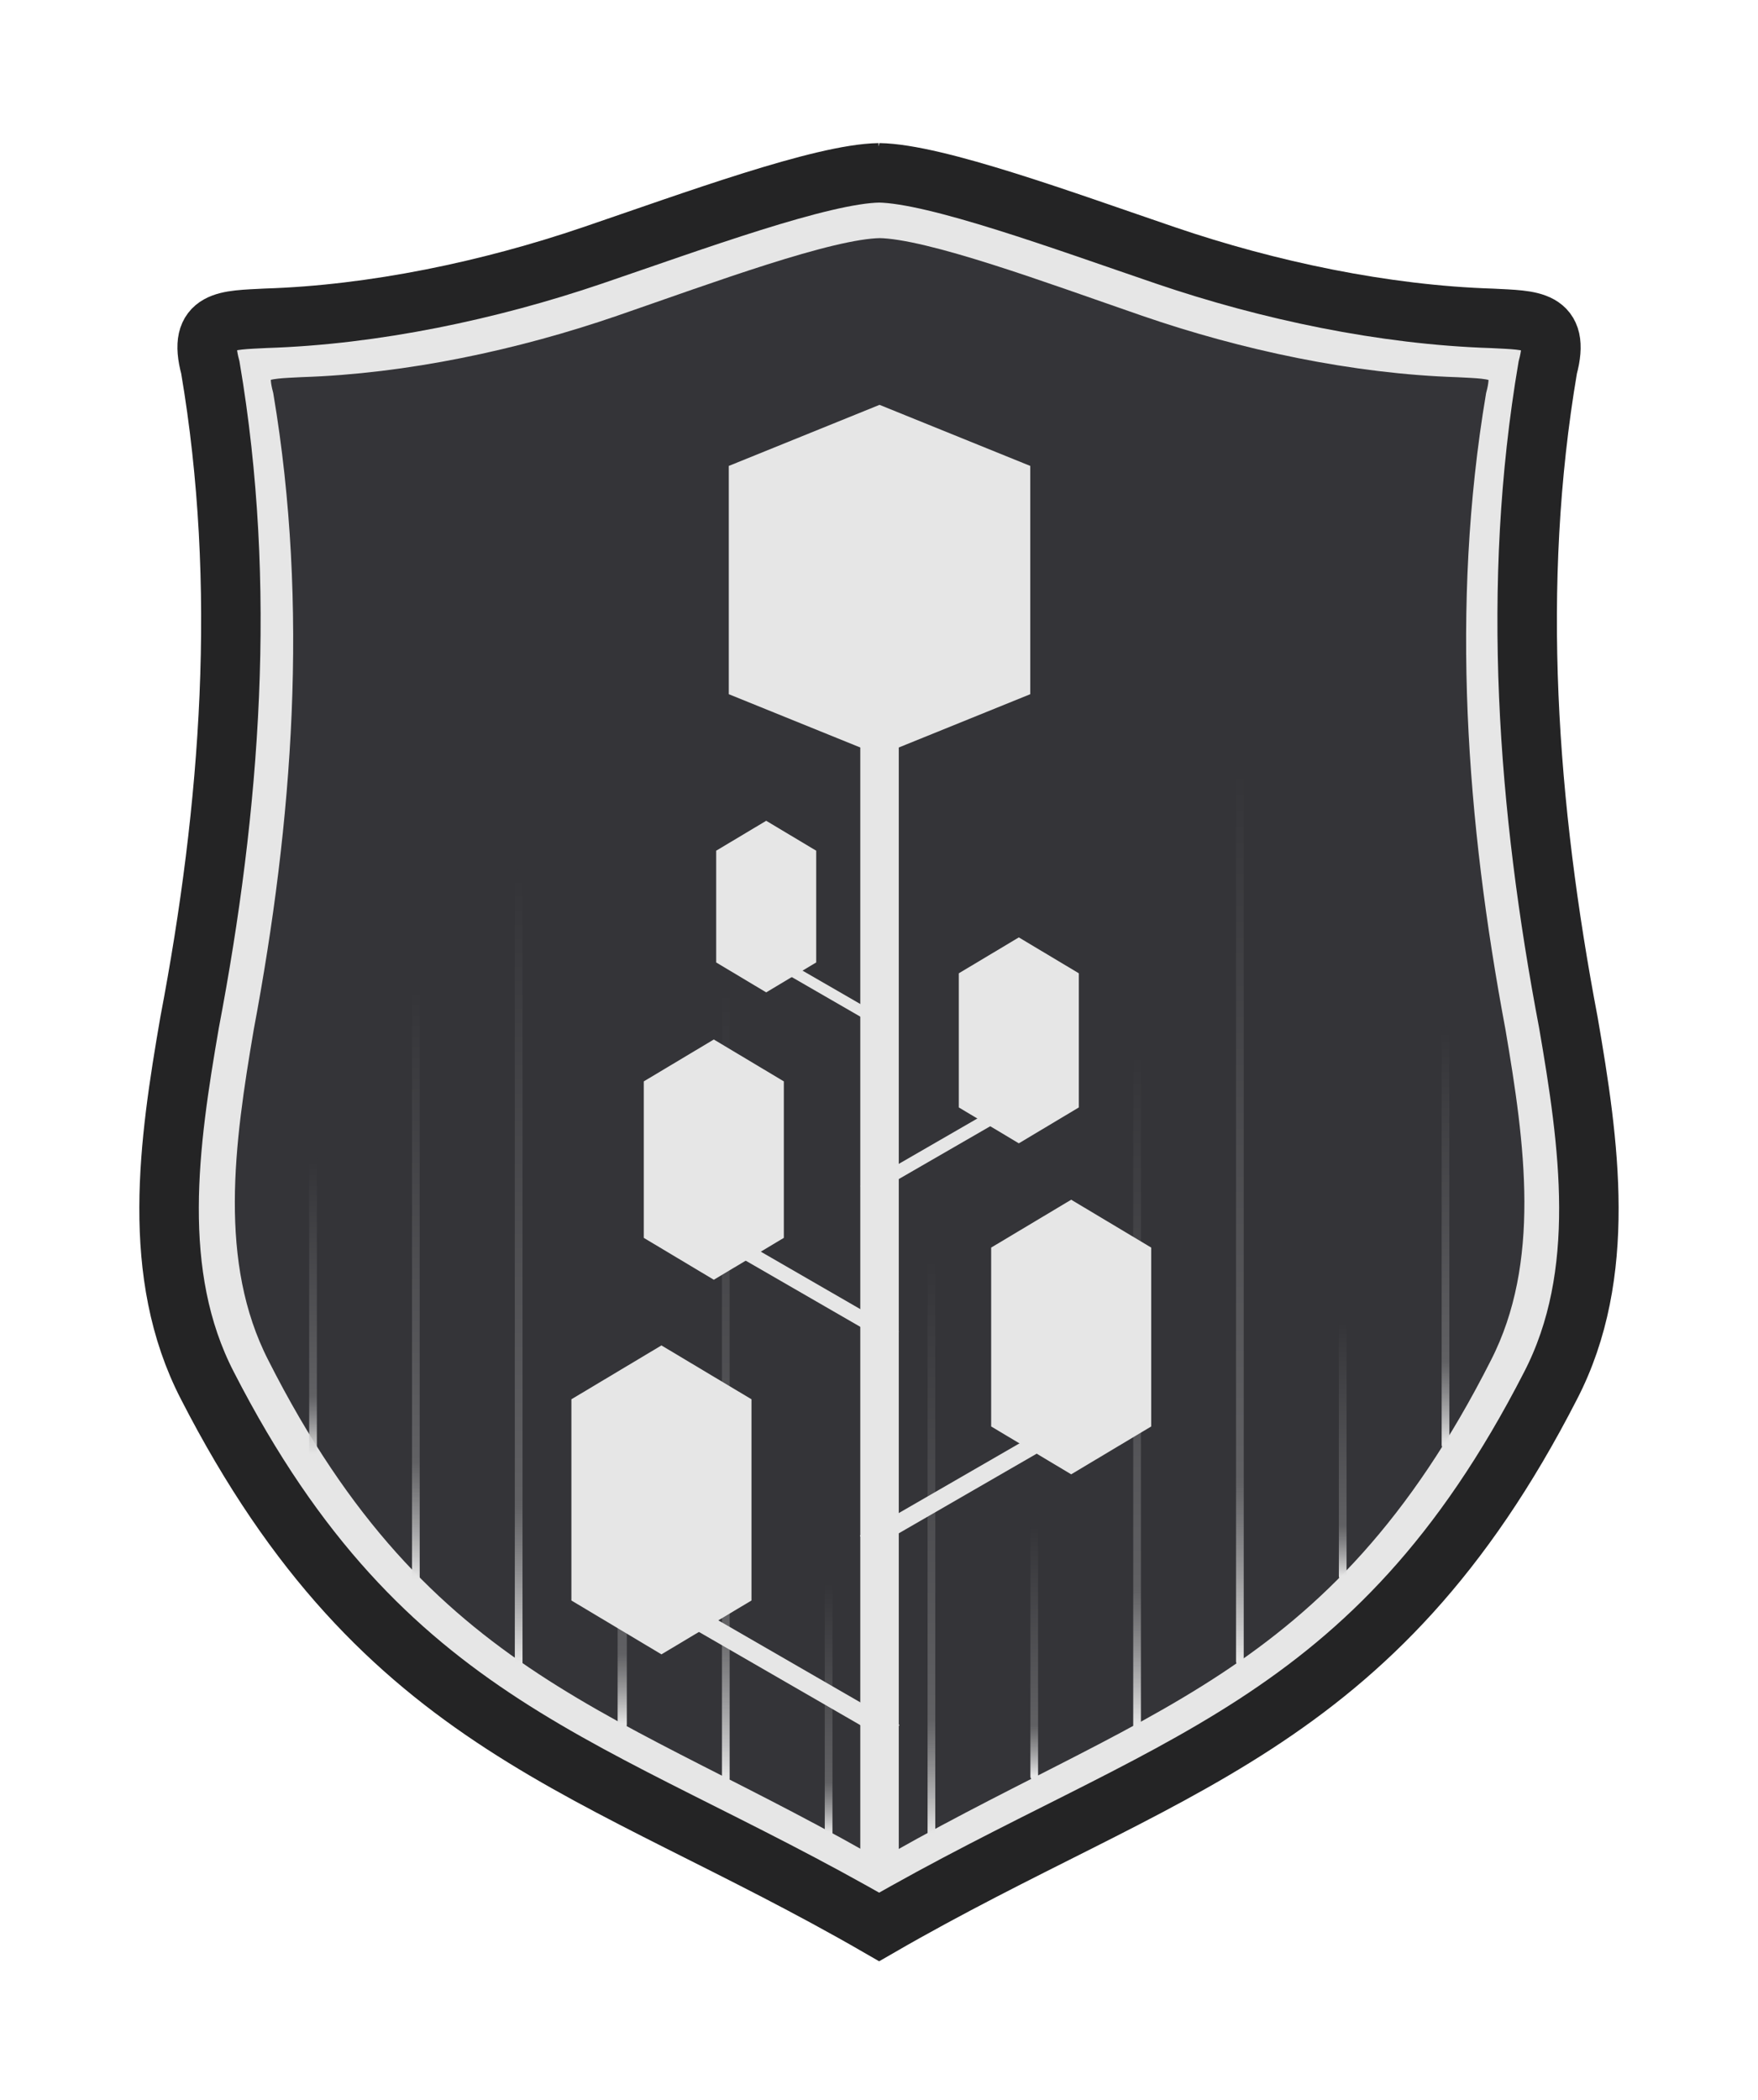
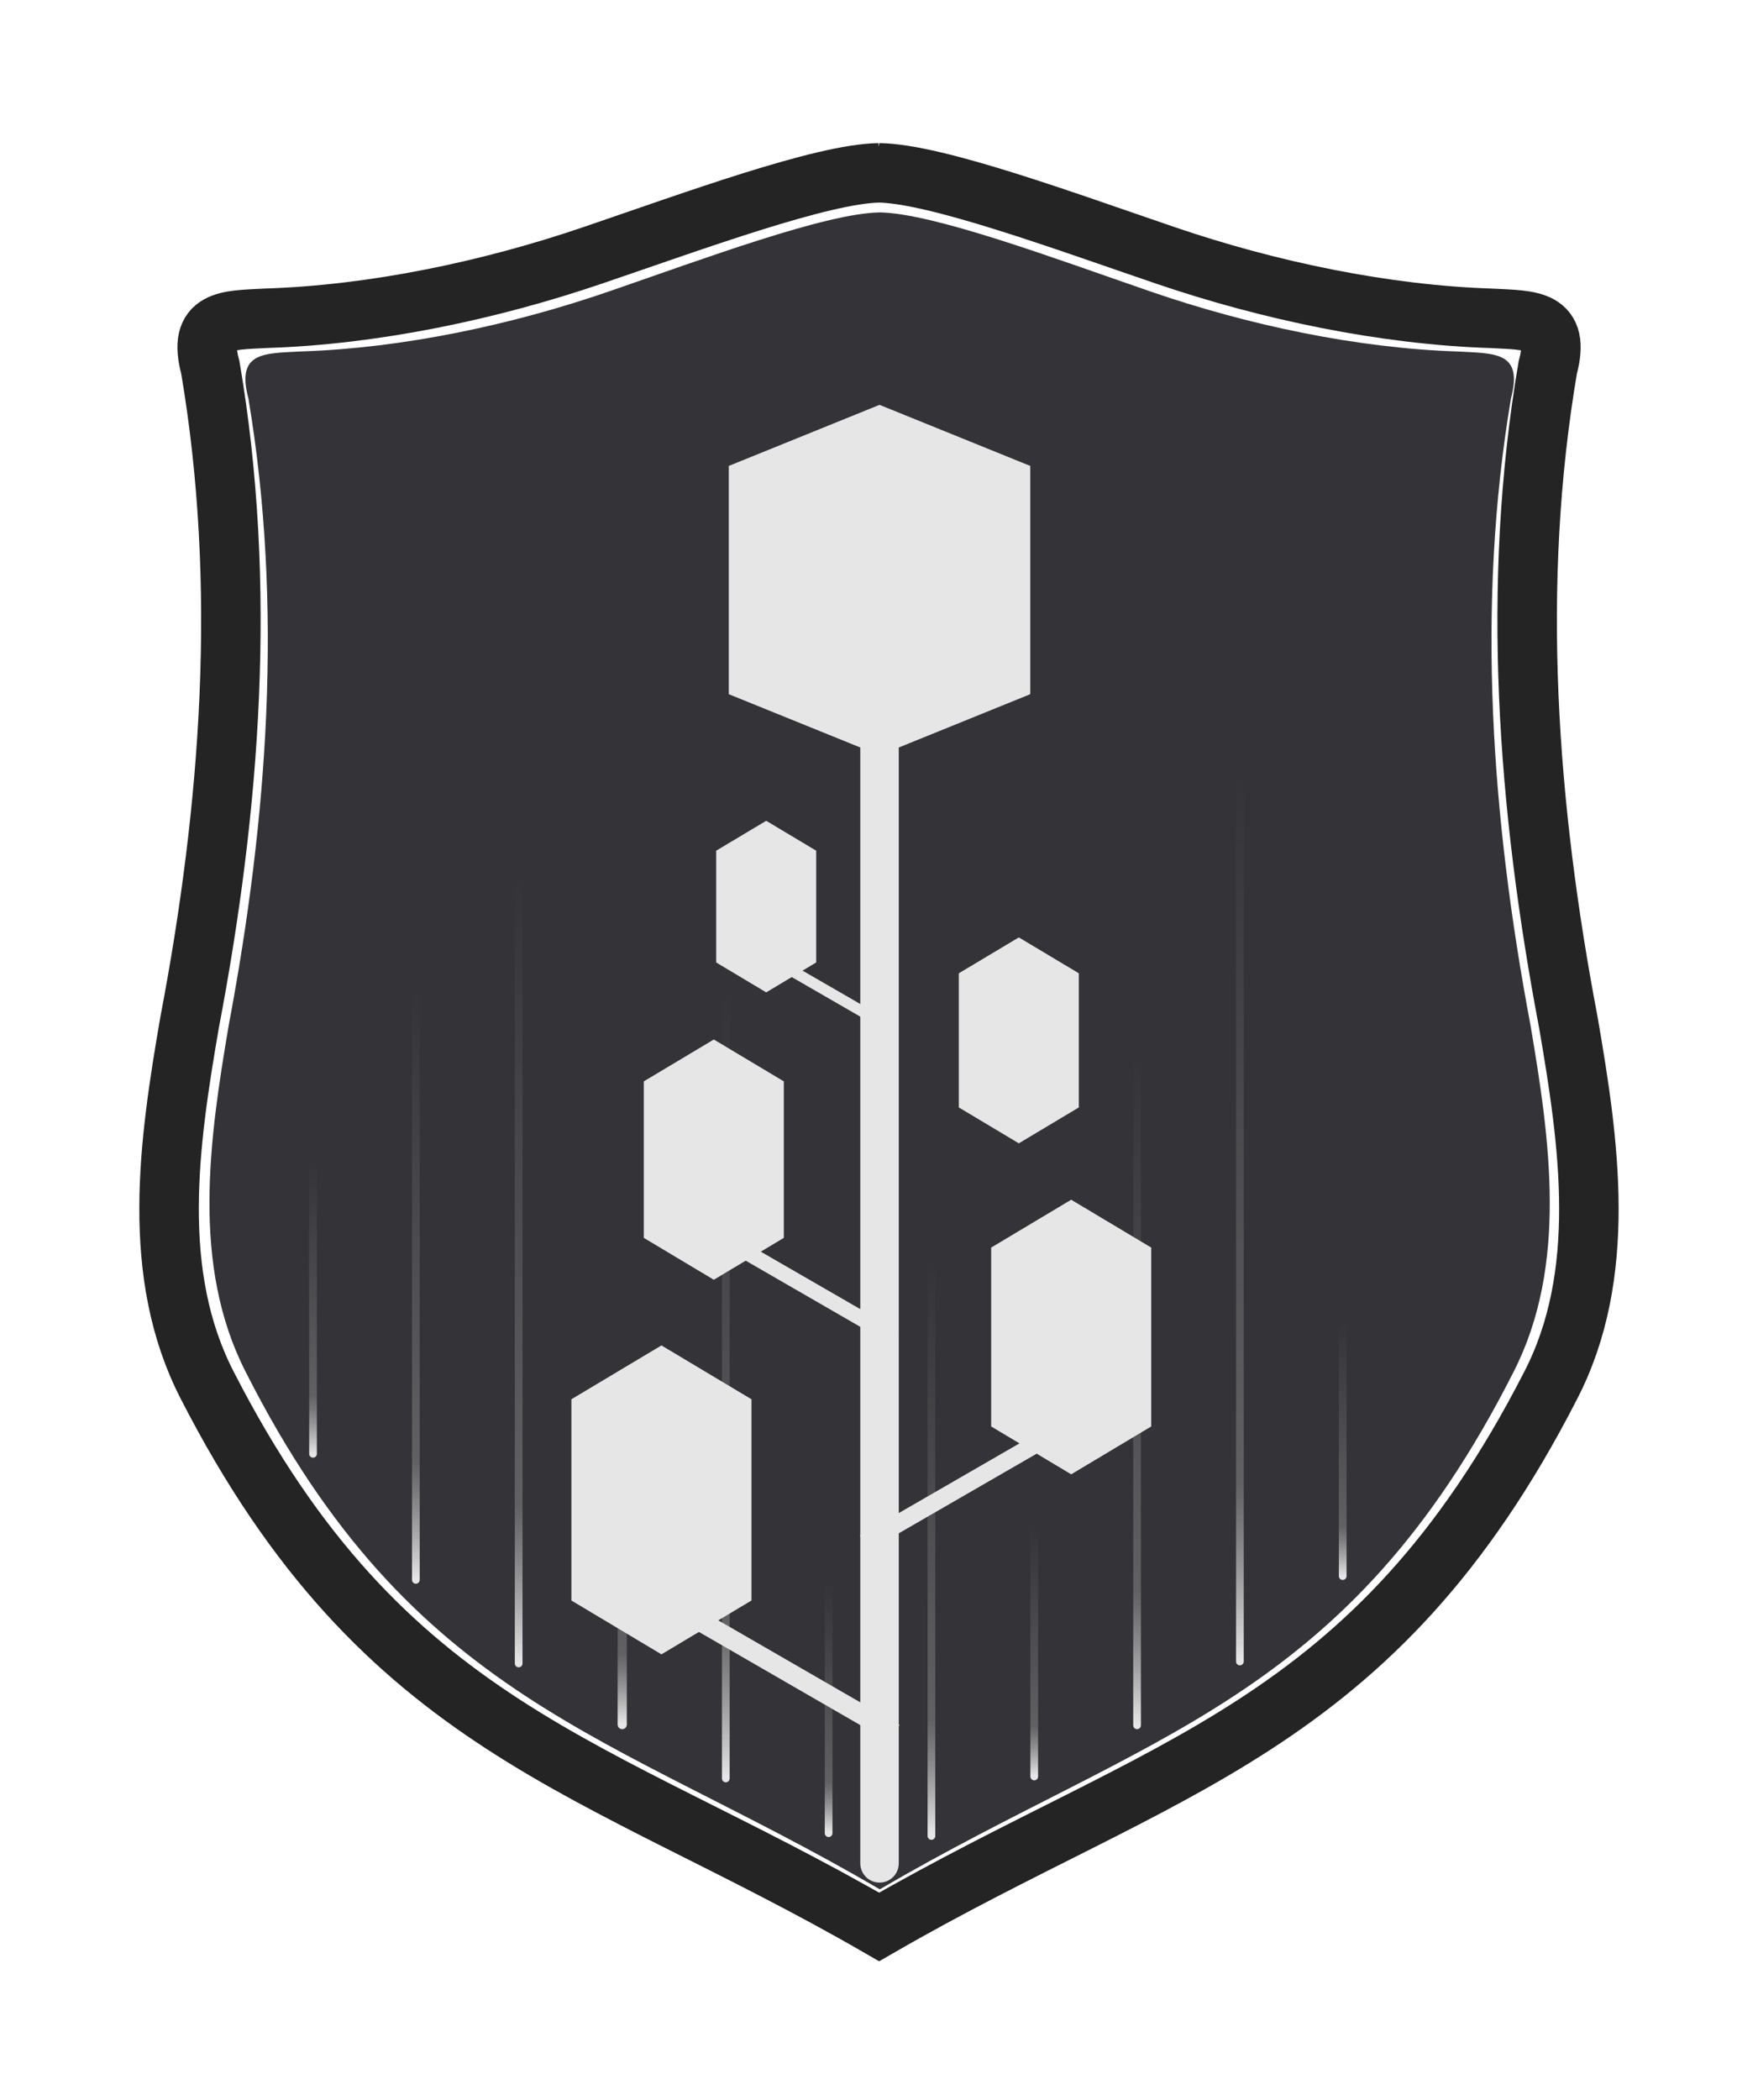
<svg xmlns="http://www.w3.org/2000/svg" xmlns:ns1="http://sodipodi.sourceforge.net/DTD/sodipodi-0.dtd" xmlns:ns2="http://www.inkscape.org/namespaces/inkscape" xmlns:xlink="http://www.w3.org/1999/xlink" width="114.223mm" height="136.411mm" viewBox="0 0 114.223 136.411" version="1.1" id="svg5" xml:space="preserve" ns1:docname="plain.svg" ns2:version="1.2 (dc2aedaf03, 2022-05-15)" ns2:export-filename="with-border.png" ns2:export-xdpi="592" ns2:export-ydpi="592">
  <ns1:namedview id="namedview3633" pagecolor="#505050" bordercolor="#eeeeee" borderopacity="1" ns2:showpageshadow="0" ns2:pageopacity="0" ns2:pagecheckerboard="0" ns2:deskcolor="#505050" ns2:document-units="mm" showgrid="false" ns2:zoom="1.9919795" ns2:cx="183.73683" ns2:cy="257.53277" ns2:window-width="1259" ns2:window-height="1391" ns2:window-x="3847" ns2:window-y="12" ns2:window-maximized="1" ns2:current-layer="svg5" />
  <defs id="defs2">
    <linearGradient id="linearGradient89435">
      <stop style="stop-color:#343438;stop-opacity:1;" offset="0" id="stop89433" />
    </linearGradient>
    <linearGradient id="linearGradient56975">
      <stop style="stop-color:#e6e6e6;stop-opacity:1;" offset="0" id="stop56971" />
      <stop style="stop-color:#8d8d8f;stop-opacity:0.502;" offset="0.2" id="stop57849" />
      <stop style="stop-color:#343438;stop-opacity:0.5;" offset="1" id="stop56973" />
    </linearGradient>
    <linearGradient id="linearGradient11407">
      <stop style="stop-color:#e6e6e6;stop-opacity:1;" offset="0" id="stop11405" />
    </linearGradient>
    <clipPath clipPathUnits="userSpaceOnUse" id="clipPath3286">
      <rect style="fill:#af4000;fill-opacity:0.588;stroke:none;stroke-width:0.529;stroke-linejoin:round;stroke-miterlimit:6.86;paint-order:stroke markers fill" id="rect3288" width="68.181" height="67.764" x="81.953" y="109.255" />
    </clipPath>
    <linearGradient xlink:href="#linearGradient56975" id="linearGradient56977" x1="116.77" y1="194.935" x2="116.77" y2="178.893" gradientUnits="userSpaceOnUse" gradientTransform="matrix(1.007,0,0,1.007,-2.39,-1.027)" />
    <linearGradient xlink:href="#linearGradient56975" id="linearGradient58468" gradientUnits="userSpaceOnUse" x1="116.77" y1="194.935" x2="116.77" y2="178.893" gradientTransform="matrix(1.007,0,0,2.327,-9.07,-255.107)" />
    <linearGradient xlink:href="#linearGradient56975" id="linearGradient59423" gradientUnits="userSpaceOnUse" gradientTransform="matrix(1.007,0,0,2.718,4.291,-337.941)" x1="116.77" y1="194.935" x2="116.77" y2="178.893" />
    <linearGradient xlink:href="#linearGradient56975" id="linearGradient59448" gradientUnits="userSpaceOnUse" gradientTransform="matrix(1.007,0,0,3.6,10.971,-514.047)" x1="116.77" y1="194.935" x2="116.77" y2="178.893" />
    <linearGradient xlink:href="#linearGradient56975" id="linearGradient59473" gradientUnits="userSpaceOnUse" gradientTransform="matrix(1.007,0,0,1.029,17.652,-18.35)" x1="116.77" y1="194.935" x2="116.77" y2="178.893" />
    <linearGradient xlink:href="#linearGradient56975" id="linearGradient59498" gradientUnits="userSpaceOnUse" gradientTransform="matrix(1.007,0,0,1.671,24.332,-152.081)" x1="116.77" y1="194.935" x2="116.77" y2="178.893" />
    <linearGradient xlink:href="#linearGradient56975" id="linearGradient60082" gradientUnits="userSpaceOnUse" x1="116.77" y1="194.935" x2="116.77" y2="178.893" gradientTransform="matrix(1.007,0,0,1.007,-15.751,3.302)" />
    <linearGradient xlink:href="#linearGradient56975" id="linearGradient60121" gradientUnits="userSpaceOnUse" gradientTransform="matrix(1.007,0,0,3.186,-22.431,-425.073)" x1="116.77" y1="194.935" x2="116.77" y2="178.893" />
    <linearGradient xlink:href="#linearGradient56975" id="linearGradient60160" gradientUnits="userSpaceOnUse" gradientTransform="matrix(1.007,0,0,1.415,-29.16,-83.259)" x1="116.77" y1="194.935" x2="116.77" y2="178.893" />
    <linearGradient xlink:href="#linearGradient56975" id="linearGradient60121-5" gradientUnits="userSpaceOnUse" gradientTransform="matrix(1.007,0,0,3.186,-35.889,-432.387)" x1="116.77" y1="194.935" x2="116.77" y2="178.893" />
    <linearGradient xlink:href="#linearGradient56975" id="linearGradient60121-7" gradientUnits="userSpaceOnUse" gradientTransform="matrix(1.007,0,0,2.387,-42.569,-282.26)" x1="116.77" y1="194.935" x2="116.77" y2="178.893" />
    <linearGradient xlink:href="#linearGradient56975" id="linearGradient60121-9" gradientUnits="userSpaceOnUse" gradientTransform="matrix(1.007,0,0,1.185,-49.25,-56.369)" x1="116.77" y1="194.935" x2="116.77" y2="178.893" />
    <linearGradient xlink:href="#linearGradient56975" id="linearGradient84289" gradientUnits="userSpaceOnUse" gradientTransform="matrix(1.007,0,0,2.327,-9.07,-254.359)" x1="116.77" y1="194.935" x2="116.77" y2="178.893" />
    <linearGradient xlink:href="#linearGradient56975" id="linearGradient84291" gradientUnits="userSpaceOnUse" gradientTransform="matrix(1.007,0,0,1.007,-2.39,-0.823)" x1="116.77" y1="194.935" x2="116.77" y2="178.893" />
    <linearGradient xlink:href="#linearGradient56975" id="linearGradient84293" gradientUnits="userSpaceOnUse" gradientTransform="matrix(1.007,0,0,2.718,4.291,-337.648)" x1="116.77" y1="194.935" x2="116.77" y2="178.893" />
    <linearGradient xlink:href="#linearGradient56975" id="linearGradient84295" gradientUnits="userSpaceOnUse" gradientTransform="matrix(1.007,0,0,3.6,10.971,-513.801)" x1="116.77" y1="194.935" x2="116.77" y2="178.893" />
    <linearGradient xlink:href="#linearGradient56975" id="linearGradient84297" gradientUnits="userSpaceOnUse" gradientTransform="matrix(1.007,0,0,1.029,17.652,-18.028)" x1="116.77" y1="194.935" x2="116.77" y2="178.893" />
    <linearGradient xlink:href="#linearGradient56975" id="linearGradient84299" gradientUnits="userSpaceOnUse" gradientTransform="matrix(1.007,0,0,1.671,24.332,-151.804)" x1="116.77" y1="194.935" x2="116.77" y2="178.893" />
    <linearGradient xlink:href="#linearGradient56975" id="linearGradient84301" gradientUnits="userSpaceOnUse" gradientTransform="matrix(1.007,0,0,1.007,-15.751,2.858)" x1="116.77" y1="194.935" x2="116.77" y2="178.893" />
    <linearGradient xlink:href="#linearGradient56975" id="linearGradient84303" gradientUnits="userSpaceOnUse" gradientTransform="matrix(1.007,0,0,3.186,-22.431,-425.46)" x1="116.77" y1="194.935" x2="116.77" y2="178.893" />
    <linearGradient xlink:href="#linearGradient56975" id="linearGradient84305" gradientUnits="userSpaceOnUse" gradientTransform="matrix(1.007,0,0,1.415,-29.16,-83.736)" x1="116.77" y1="194.935" x2="116.77" y2="178.893" />
    <linearGradient xlink:href="#linearGradient56975" id="linearGradient84307" gradientUnits="userSpaceOnUse" gradientTransform="matrix(1.007,0,0,3.186,-35.889,-432.932)" x1="116.77" y1="194.935" x2="116.77" y2="178.893" />
    <linearGradient xlink:href="#linearGradient56975" id="linearGradient84309" gradientUnits="userSpaceOnUse" gradientTransform="matrix(1.007,0,0,2.387,-42.569,-282.605)" x1="116.77" y1="194.935" x2="116.77" y2="178.893" />
    <linearGradient xlink:href="#linearGradient56975" id="linearGradient85608" gradientUnits="userSpaceOnUse" gradientTransform="matrix(1.007,0,0,1.185,-49.25,-56.369)" x1="116.77" y1="194.935" x2="116.77" y2="178.893" />
    <filter style="color-interpolation-filters:sRGB" id="filter92067" x="-0.156" y="-0.126" width="1.312" height="1.253">
      <feGaussianBlur stdDeviation="6" result="blur" id="feGaussianBlur92059" />
      <feComposite in="SourceGraphic" in2="blur" operator="atop" result="composite1" id="feComposite92061" />
      <feComposite in2="composite1" operator="in" result="composite2" id="feComposite92063" />
      <feComposite in2="composite2" operator="in" result="composite3" id="feComposite92065" />
    </filter>
  </defs>
  <g id="g61596" style="display:inline" transform="translate(-47.889,-80.143)">
    <g id="g64694">
      <g id="g63459">
-         <path id="path83100" style="display:inline;opacity:1;mix-blend-mode:normal;fill:#242424;fill-opacity:1;stroke:none;stroke-width:3.494;stroke-linecap:butt;stroke-linejoin:miter;stroke-dasharray:none;stroke-opacity:1" class="UnoptimicedTransforms" d="m 102.343,87.965 c -3.728,0.058 -12.087,3.143 -18.624,5.368 -6.685,2.276 -14.189,3.859 -21.214,4.08 -2.558,0.138 -4.46,0.025 -3.607,3.199 2.405,14.154 1.321,28.537 -1.351,42.566 -1.342,7.793 -2.595,16.322 1.165,23.586 11.49,22.41 25.181,24.5 43.64,35.157 18.46,-10.658 32.123,-12.742 43.617,-35.15 3.761,-7.263 2.509,-15.792 1.168,-23.586 -2.669,-14.03 -3.751,-28.412 -1.344,-42.566 0.853,-3.175 -1.049,-3.062 -3.607,-3.2 -7.024,-0.222 -14.528,-1.807 -21.213,-4.084 -6.537,-2.226 -14.895,-5.313 -18.632,-5.371 z" transform="matrix(0.991,0,0,1.003,3.601,2.923)" />
        <path id="path74404" style="display:inline;opacity:1;mix-blend-mode:normal;fill:#343438;fill-opacity:1;stroke:none;stroke-width:3.494;stroke-linecap:butt;stroke-linejoin:miter;stroke-dasharray:none;stroke-opacity:1;filter:url(#filter92067)" class="UnoptimicedTransforms" d="m 102.343,87.965 c -3.728,0.058 -12.087,3.143 -18.624,5.368 -6.685,2.276 -14.189,3.859 -21.214,4.08 -2.558,0.138 -4.46,0.025 -3.607,3.199 2.405,14.154 1.321,28.537 -1.351,42.566 -1.342,7.793 -2.595,16.322 1.165,23.586 11.49,22.41 25.181,24.5 43.64,35.157 18.46,-10.658 32.123,-12.742 43.617,-35.15 3.761,-7.263 2.509,-15.792 1.168,-23.586 -2.669,-14.03 -3.751,-28.412 -1.344,-42.566 0.853,-3.175 -1.049,-3.062 -3.607,-3.2 -7.024,-0.222 -14.528,-1.807 -21.213,-4.084 -6.537,-2.226 -14.895,-5.313 -18.632,-5.371 z" transform="matrix(0.944,0,0,0.956,8.43,9.848)" />
-         <path id="path61534" style="display:inline;opacity:1;mix-blend-mode:normal;fill:none;fill-opacity:0.588;stroke:#e6e6e6;stroke-width:3.494;stroke-linecap:butt;stroke-linejoin:miter;stroke-dasharray:none;stroke-opacity:1" class="UnoptimicedTransforms" d="m 102.343,87.965 c -3.728,0.058 -12.087,3.143 -18.624,5.368 -6.685,2.276 -14.189,3.859 -21.214,4.08 -2.558,0.138 -4.46,0.025 -3.607,3.199 2.405,14.154 1.321,28.537 -1.351,42.566 -1.342,7.793 -2.595,16.322 1.165,23.586 11.49,22.41 25.181,24.5 43.64,35.157 18.46,-10.658 32.123,-12.742 43.617,-35.15 3.761,-7.263 2.509,-15.792 1.168,-23.586 -2.669,-14.03 -3.751,-28.412 -1.344,-42.566 0.853,-3.175 -1.049,-3.062 -3.607,-3.2 -7.024,-0.222 -14.528,-1.807 -21.213,-4.084 -6.537,-2.226 -14.895,-5.313 -18.632,-5.371 z" transform="matrix(0.944,0,0,0.956,8.43,9.848)" />
        <path id="path61536" style="display:inline;fill:none;stroke:#242425;stroke-width:3.865;stroke-linecap:butt;stroke-linejoin:miter;stroke-dasharray:none;stroke-opacity:1" class="UnoptimicedTransforms" d="m 102.343,87.965 c -3.728,0.058 -12.087,3.143 -18.624,5.368 -6.685,2.276 -14.189,3.859 -21.214,4.08 -2.558,0.138 -4.46,0.025 -3.607,3.199 2.405,14.154 1.321,28.537 -1.351,42.566 -1.342,7.793 -2.595,16.322 1.165,23.586 11.49,22.41 25.181,24.5 43.64,35.157 18.46,-10.658 32.123,-12.742 43.617,-35.15 3.761,-7.263 2.509,-15.792 1.168,-23.586 -2.669,-14.03 -3.751,-28.412 -1.344,-42.566 0.853,-3.175 -1.049,-3.062 -3.607,-3.2 -7.024,-0.222 -14.528,-1.807 -21.213,-4.084 -6.537,-2.226 -14.895,-5.313 -18.632,-5.371 z" transform="translate(2.658,3.407)" />
      </g>
      <g id="g84809" style="display:inline">
        <path style="fill:none;stroke:url(#linearGradient84291);stroke-width:0.5;stroke-linecap:round;stroke-linejoin:miter;stroke-dasharray:none;stroke-opacity:1" d="M 115.087,195.555 V 179.329" id="path61548" />
        <path style="display:inline;fill:none;stroke:url(#linearGradient84301);stroke-width:0.5;stroke-linecap:round;stroke-linejoin:miter;stroke-dasharray:none;stroke-opacity:1" d="M 101.727,199.237 V 183.011" id="path61550" />
        <path style="display:inline;fill:none;stroke:url(#linearGradient84303);stroke-width:0.5;stroke-linecap:round;stroke-linejoin:miter;stroke-dasharray:none;stroke-opacity:1" d="M 95.046,195.682 V 144.36" id="path61552" />
        <path style="display:inline;fill:none;stroke:url(#linearGradient84305);stroke-width:0.597;stroke-linecap:round;stroke-linejoin:miter;stroke-dasharray:none;stroke-opacity:1" d="M 88.317,192.181 V 169.383" id="path61554" />
        <path style="display:inline;fill:none;stroke:url(#linearGradient84307);stroke-width:0.5;stroke-linecap:round;stroke-linejoin:miter;stroke-dasharray:none;stroke-opacity:1" d="M 81.588,188.211 V 136.888" id="path61556" />
        <path style="display:inline;fill:none;stroke:url(#linearGradient84309);stroke-width:0.5;stroke-linecap:round;stroke-linejoin:miter;stroke-dasharray:none;stroke-opacity:1" d="M 74.908,182.78 V 144.327" id="path61558" />
        <path style="display:inline;fill:none;stroke:url(#linearGradient60121-9);stroke-width:0.5;stroke-linecap:round;stroke-linejoin:miter;stroke-dasharray:none;stroke-opacity:1" d="M 68.227,174.59 V 155.507" id="path61560" />
        <path style="display:inline;fill:none;stroke:url(#linearGradient84289);stroke-width:0.5;stroke-linecap:round;stroke-linejoin:miter;stroke-dasharray:none;stroke-opacity:1" d="M 108.407,199.419 V 161.925" id="path61562" />
        <path style="display:inline;fill:none;stroke:url(#linearGradient84293);stroke-width:0.5;stroke-linecap:round;stroke-linejoin:miter;stroke-dasharray:none;stroke-opacity:1" d="M 121.768,192.229 V 148.447" id="path61564" />
        <path style="display:inline;fill:none;stroke:url(#linearGradient84295);stroke-width:0.5;stroke-linecap:round;stroke-linejoin:miter;stroke-dasharray:none;stroke-opacity:1" d="M 128.448,188.083 V 130.089" id="path61566" />
        <path style="display:inline;fill:none;stroke:url(#linearGradient84297);stroke-width:0.5;stroke-linecap:round;stroke-linejoin:miter;stroke-dasharray:none;stroke-opacity:1" d="m 135.129,182.535 v -16.572" id="path61568" />
-         <path style="display:inline;fill:none;stroke:url(#linearGradient84299);stroke-width:0.5;stroke-linecap:round;stroke-linejoin:miter;stroke-dasharray:none;stroke-opacity:1" d="m 141.809,174.017 v -26.921" id="path61570" />
      </g>
      <g id="g63225">
        <path style="display:inline;fill:none;fill-opacity:1;stroke:#e6e6e6;stroke-width:2.5;stroke-linecap:round;stroke-linejoin:bevel;stroke-dasharray:none;stroke-opacity:1" d="M 105.035,201.197 V 128.763" id="path61538" />
        <path style="color:#000000;display:inline;fill:#e6e6e6;stroke-width:0.797;stroke-linecap:round;stroke-miterlimit:6.86;-inkscape-stroke:none;paint-order:stroke markers fill" d="m 95.241,110.412 9.794,-3.968 9.794,3.968 v 14.83 l -9.794,3.969 -9.794,-3.969 z" id="path61540" />
        <g id="g61546" transform="matrix(1.409,0,0,1.409,-43.098,-61.417)" style="display:inline">
          <path style="color:#000000;display:inline;fill:#e6e6e6;stroke-width:0.228;stroke-linecap:round;stroke-miterlimit:6.86;paint-order:stroke markers fill" d="m 97.601,139.692 2.306,-1.379 2.306,1.379 v 5.153 l -2.306,1.379 -2.306,-1.379 z" id="path61542" />
          <path style="fill:none;fill-opacity:1;stroke:#e6e6e6;stroke-width:0.505;stroke-linecap:butt;stroke-linejoin:miter;stroke-dasharray:none;stroke-opacity:1" d="m 100.715,145.013 5.163,2.981" id="path61544" />
        </g>
        <g id="g61576" transform="matrix(2.537,0,0,2.537,-162.599,-183.351)" style="display:inline">
          <path style="color:#000000;display:inline;fill:#e6e6e6;stroke-width:0.228;stroke-linecap:round;stroke-miterlimit:6.86;paint-order:stroke markers fill" d="m 97.601,139.692 2.306,-1.379 2.306,1.379 v 5.153 l -2.306,1.379 -2.306,-1.379 z" id="path61572" />
          <path style="fill:none;fill-opacity:1;stroke:#e6e6e6;stroke-width:0.505;stroke-linecap:butt;stroke-linejoin:miter;stroke-dasharray:none;stroke-opacity:1" d="m 100.712,145.269 5.163,2.981" id="path61574" />
        </g>
        <g id="g61582" transform="matrix(-2.255,0,0,2.255,342.778,-153.812)" style="display:inline">
          <path style="color:#000000;display:inline;fill:#e6e6e6;stroke-width:0.228;stroke-linecap:round;stroke-miterlimit:6.86;paint-order:stroke markers fill" d="m 97.601,139.692 2.306,-1.379 2.306,1.379 v 5.153 l -2.306,1.379 -2.306,-1.379 z" id="path61578" />
          <path style="fill:none;fill-opacity:1;stroke:#e6e6e6;stroke-width:0.505;stroke-linecap:butt;stroke-linejoin:miter;stroke-dasharray:none;stroke-opacity:1" d="m 100.706,145.225 5.163,2.981" id="path61580" />
        </g>
        <g id="g61588" transform="matrix(1.973,0,0,1.973,-102.849,-125.217)" style="display:inline">
          <path style="color:#000000;display:inline;fill:#e6e6e6;stroke-width:0.228;stroke-linecap:round;stroke-miterlimit:6.86;paint-order:stroke markers fill" d="m 97.601,139.692 2.306,-1.379 2.306,1.379 v 5.153 l -2.306,1.379 -2.306,-1.379 z" id="path61584" />
          <path style="fill:none;fill-opacity:1;stroke:#e6e6e6;stroke-width:0.505;stroke-linecap:butt;stroke-linejoin:miter;stroke-dasharray:none;stroke-opacity:1" d="m 100.713,145.163 5.163,2.981" id="path61586" />
        </g>
        <g id="g61594" transform="matrix(-1.691,0,0,1.691,283.028,-92.845)" style="display:inline">
          <path style="color:#000000;display:inline;fill:#e6e6e6;stroke-width:0.228;stroke-linecap:round;stroke-miterlimit:6.86;paint-order:stroke markers fill" d="m 97.601,139.692 2.306,-1.379 2.306,1.379 v 5.153 l -2.306,1.379 -2.306,-1.379 z" id="path61590" />
-           <path style="fill:none;fill-opacity:1;stroke:#e6e6e6;stroke-width:0.505;stroke-linecap:butt;stroke-linejoin:miter;stroke-dasharray:none;stroke-opacity:1" d="m 100.705,145.103 5.163,2.981" id="path61592" />
        </g>
      </g>
    </g>
  </g>
</svg>